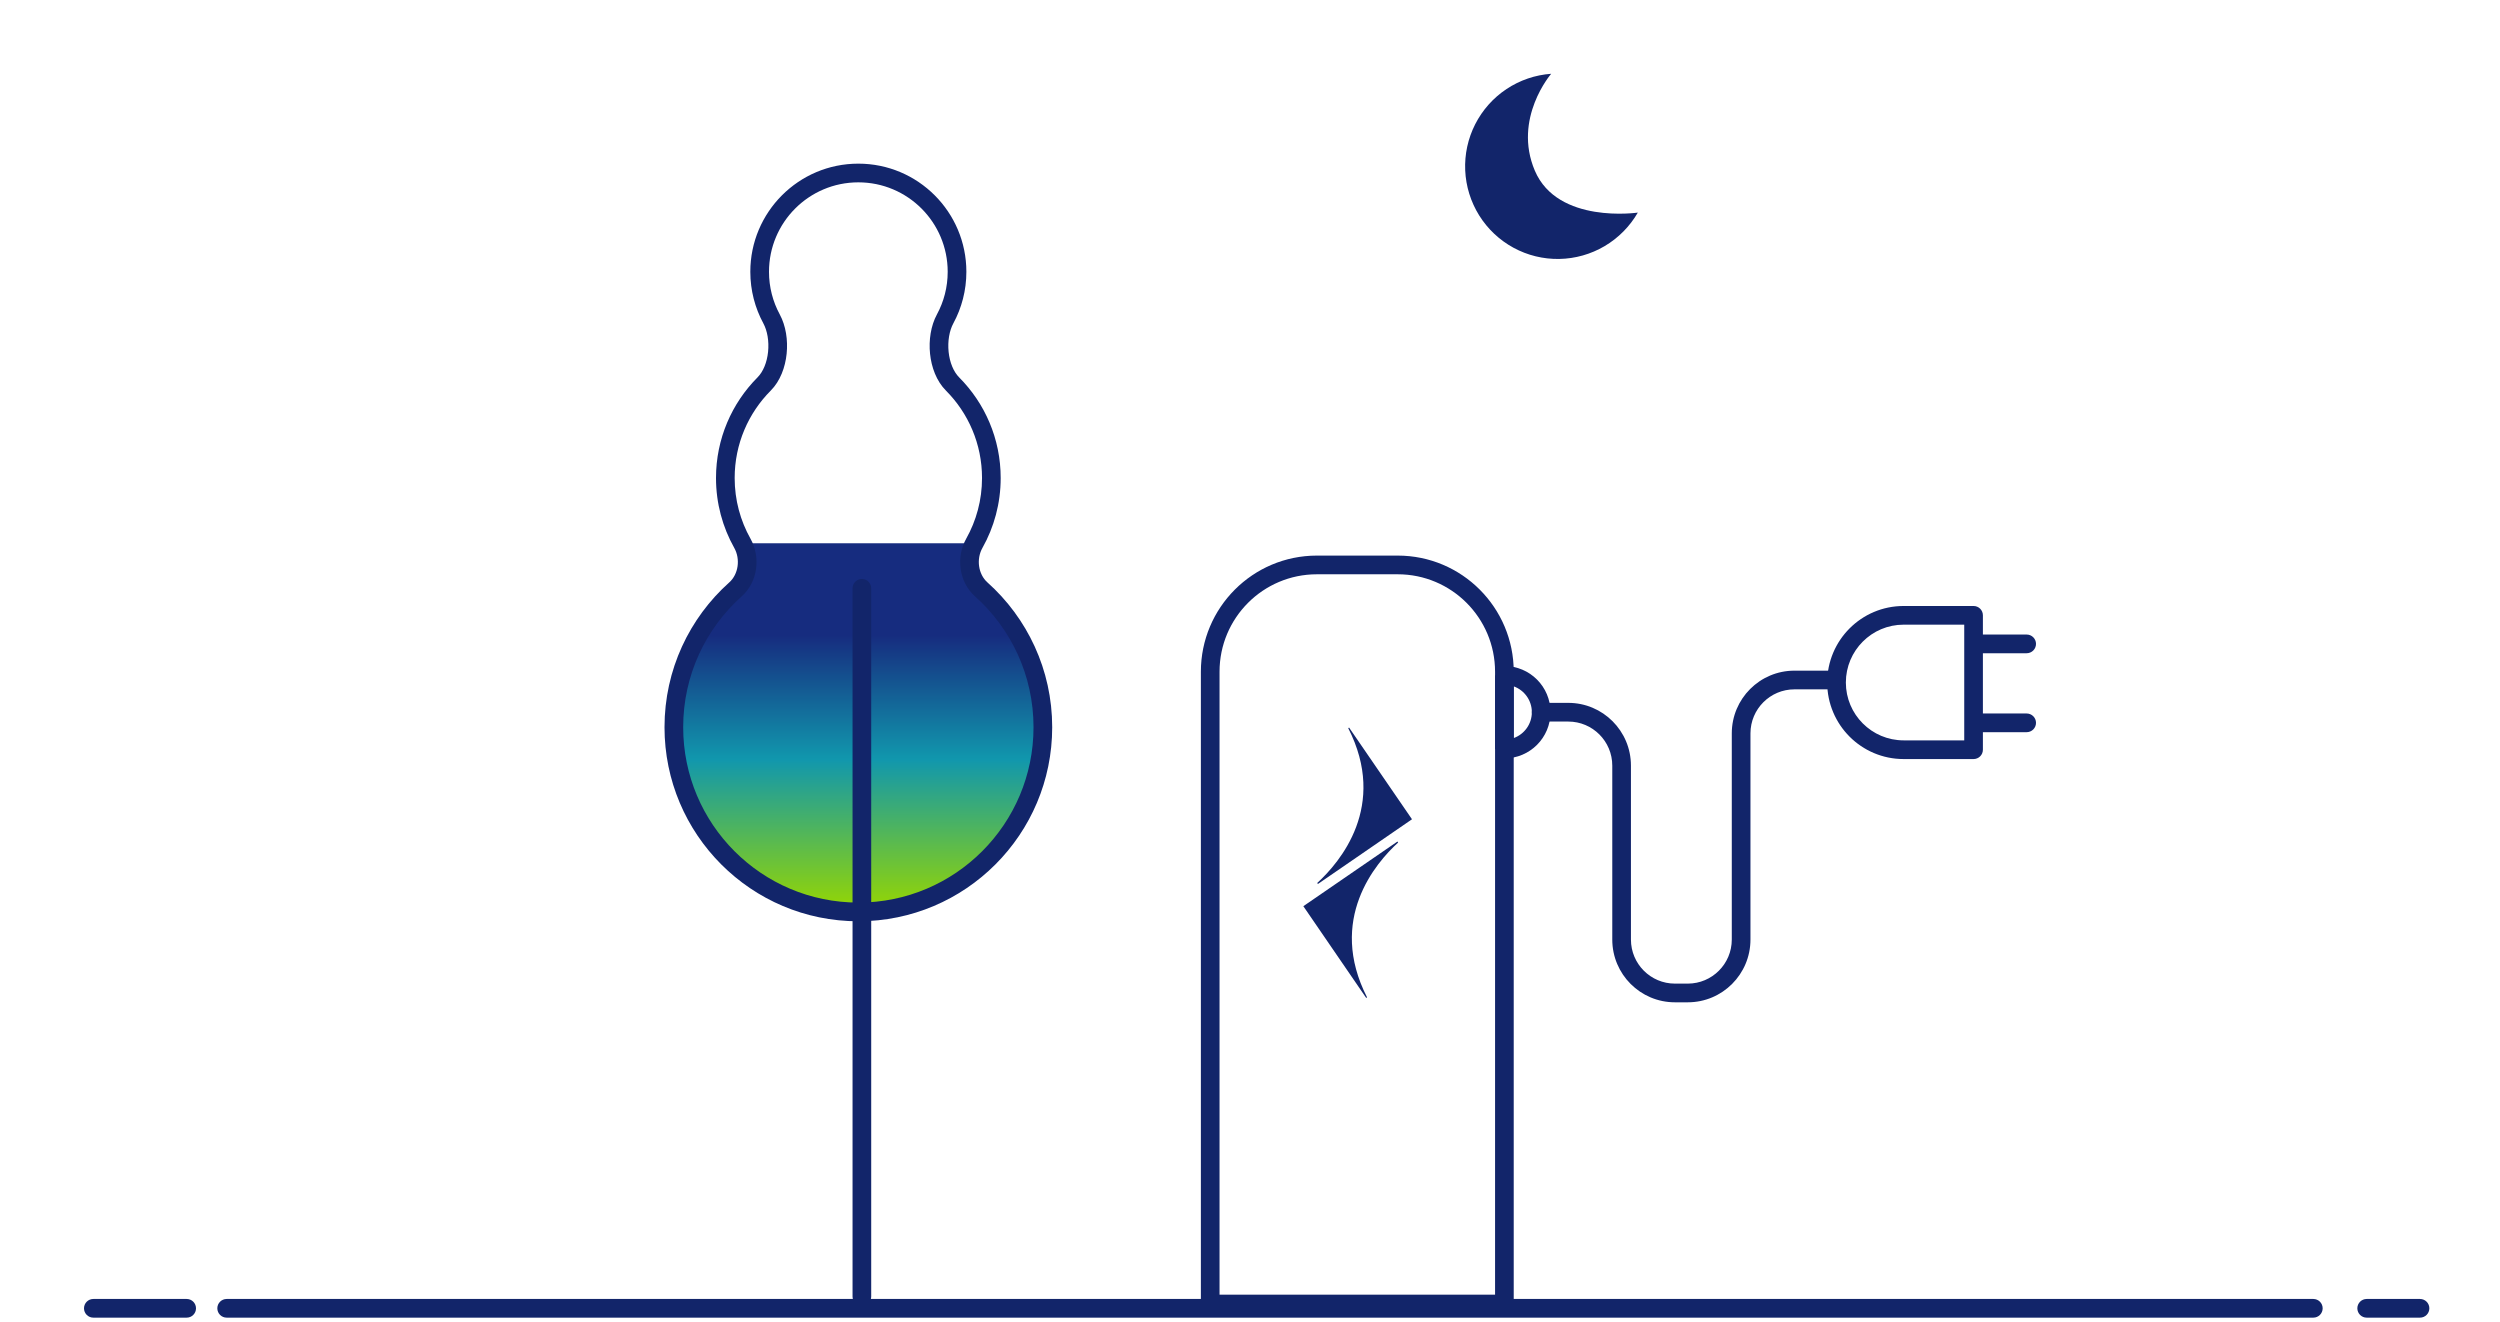
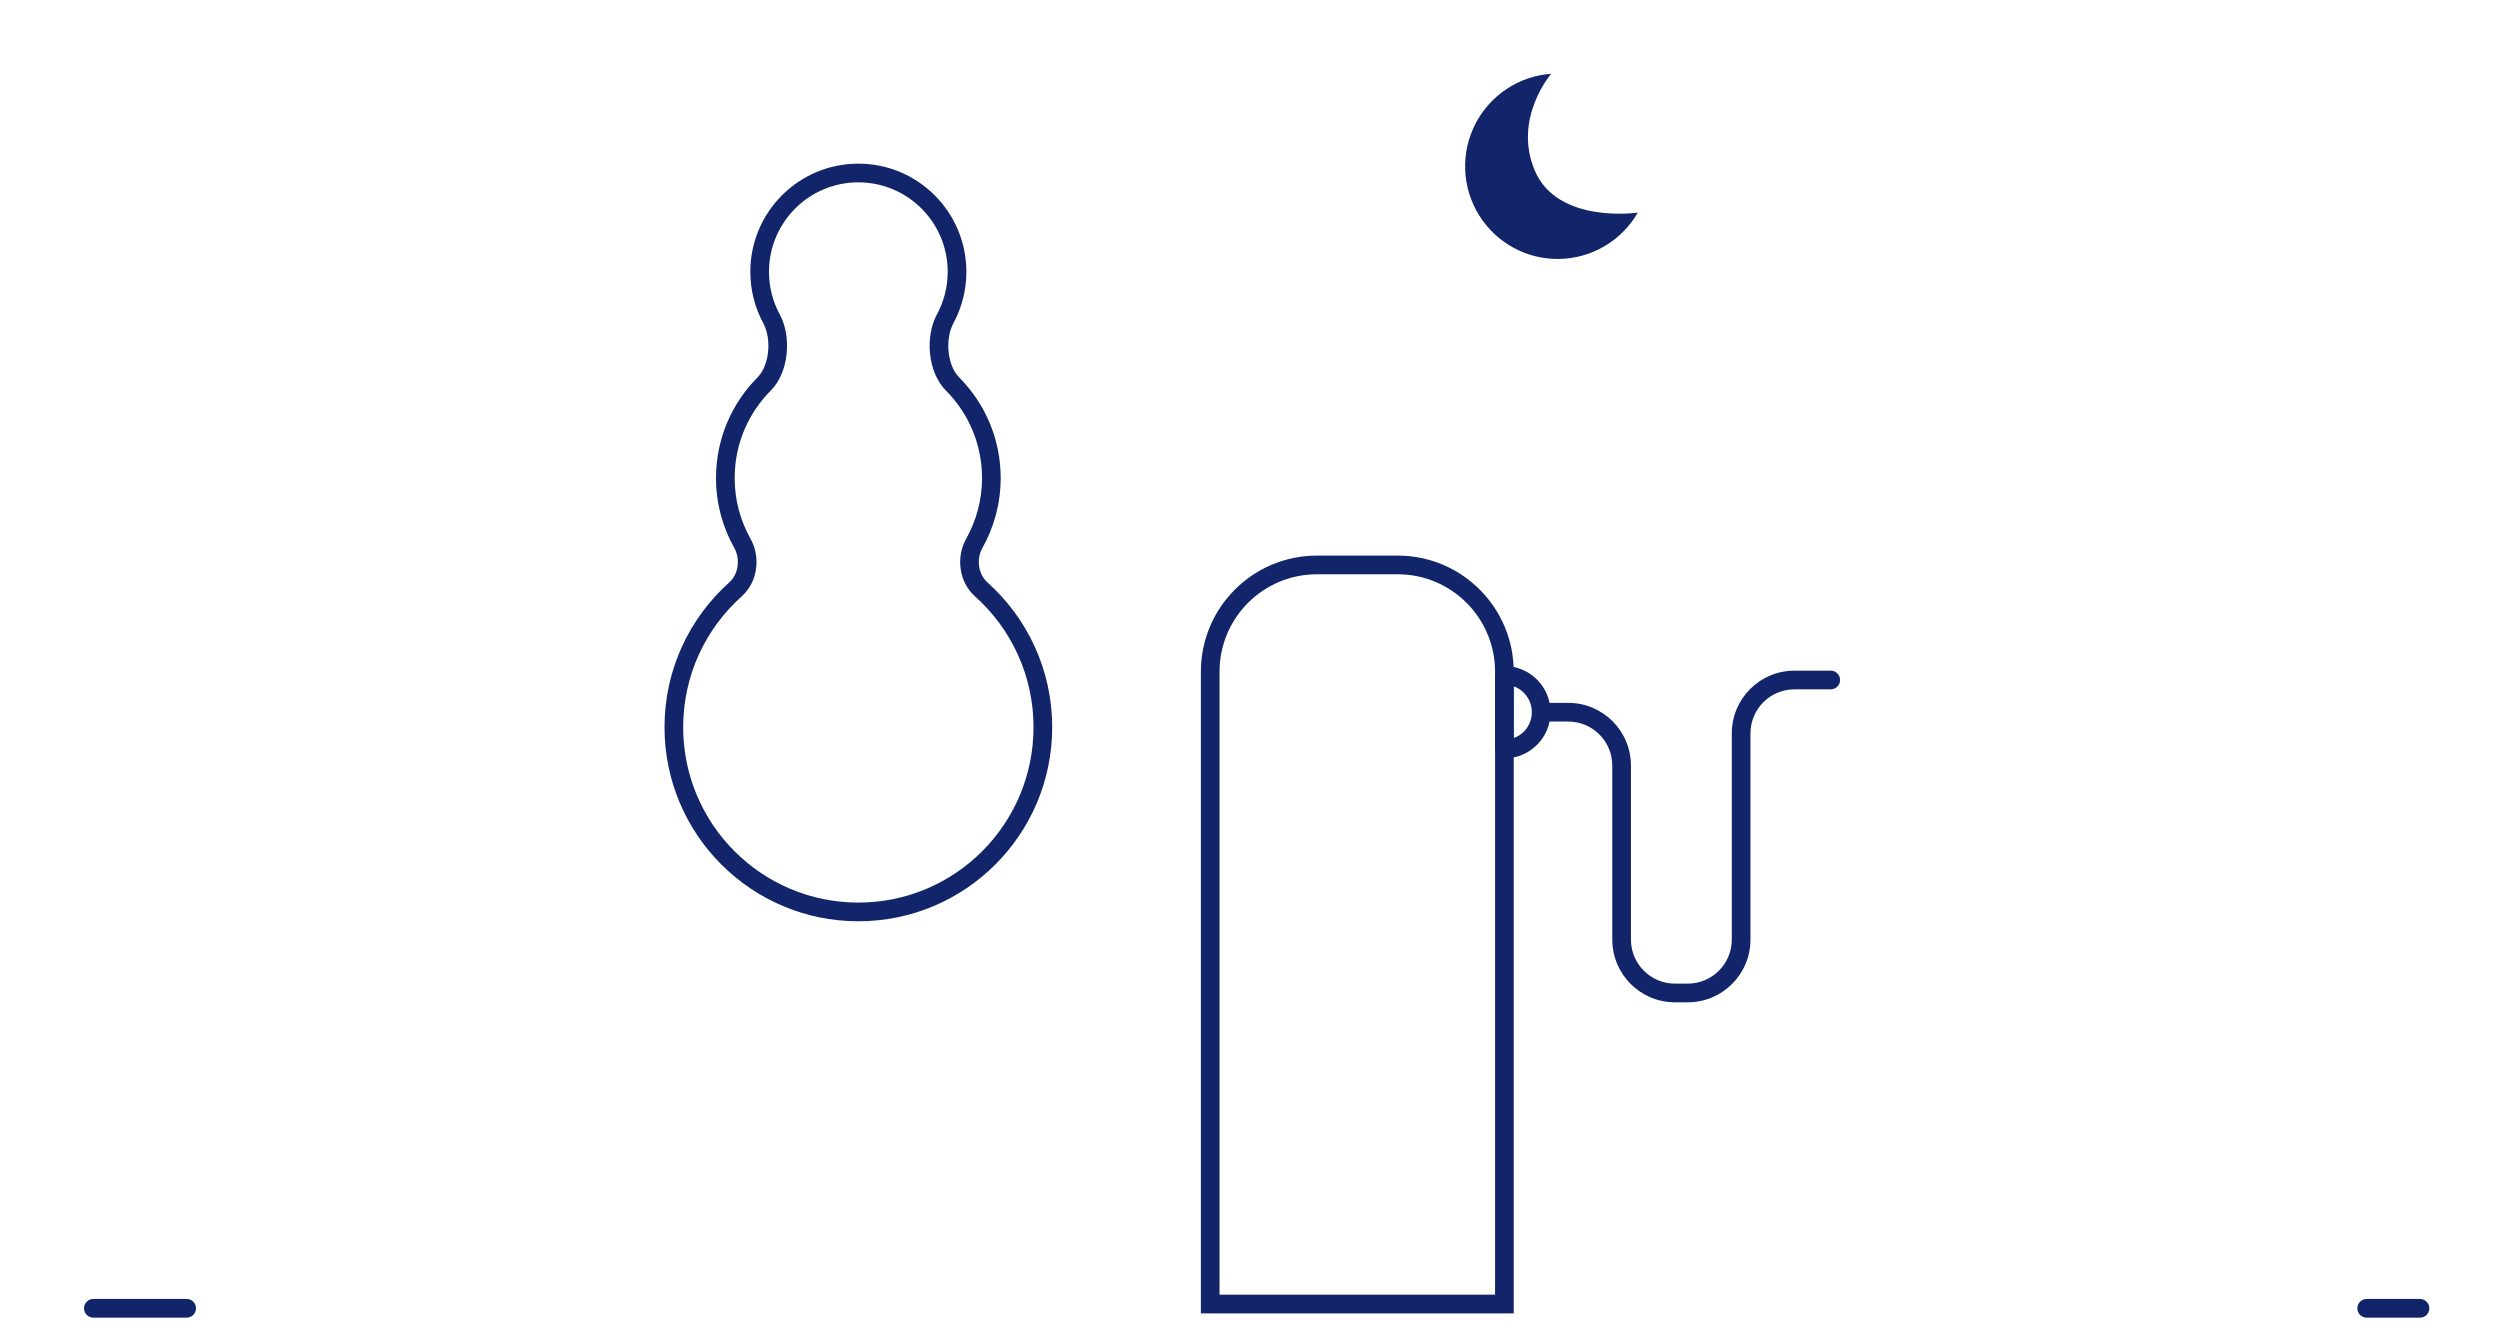
<svg xmlns="http://www.w3.org/2000/svg" width="157" height="83" viewBox="0 0 157 83" fill="none">
-   <path d="M46.621 34.118C46.621 34.118 46.984 36.301 46.191 37.011C43.814 39.136 42.317 42.227 42.317 45.668C42.317 52.075 47.505 57.269 53.904 57.269C60.304 57.269 65.491 52.075 65.491 45.668C65.491 42.227 63.995 39.135 61.618 37.011C60.824 36.301 61.188 34.118 61.188 34.118L46.621 34.118Z" fill="url(#paint0_linear_1015_23317)" />
  <path fill-rule="evenodd" clip-rule="evenodd" d="M53.904 11.451C50.805 11.451 48.293 13.966 48.293 17.069C48.293 18.038 48.537 18.948 48.967 19.742C49.356 20.462 49.488 21.369 49.401 22.215C49.315 23.059 49.002 23.928 48.402 24.53C47.002 25.937 46.137 27.877 46.137 30.019C46.137 31.405 46.498 32.705 47.131 33.83C47.777 34.978 47.598 36.54 46.581 37.449C44.324 39.467 42.904 42.401 42.904 45.668C42.904 51.751 47.829 56.682 53.904 56.682C59.98 56.682 64.905 51.751 64.905 45.668C64.905 42.401 63.485 39.466 61.227 37.448C60.211 36.54 60.031 34.978 60.677 33.83C61.31 32.704 61.671 31.405 61.671 30.019C61.671 27.877 60.807 25.937 59.406 24.53C58.806 23.928 58.493 23.059 58.407 22.215C58.32 21.369 58.452 20.462 58.841 19.742C59.271 18.948 59.515 18.038 59.515 17.069C59.515 13.966 57.003 11.451 53.904 11.451ZM47.12 17.069C47.12 13.318 50.157 10.277 53.904 10.277C57.651 10.277 60.688 13.318 60.688 17.069C60.688 18.238 60.393 19.34 59.872 20.302C59.618 20.771 59.505 21.431 59.573 22.096C59.641 22.762 59.882 23.346 60.236 23.701C61.847 25.32 62.843 27.553 62.843 30.019C62.843 31.612 62.428 33.109 61.698 34.406C61.299 35.115 61.437 36.062 62.008 36.573C64.504 38.804 66.078 42.053 66.078 45.668C66.078 52.4 60.627 57.856 53.904 57.856C47.181 57.856 41.731 52.4 41.731 45.668C41.731 42.053 43.304 38.804 45.8 36.573C46.371 36.062 46.509 35.115 46.11 34.406C45.38 33.109 44.965 31.612 44.965 30.019C44.965 27.553 45.961 25.32 47.572 23.701C47.926 23.346 48.167 22.762 48.235 22.096C48.303 21.431 48.191 20.771 47.936 20.302C47.416 19.34 47.12 18.238 47.12 17.069Z" fill="#12256A" />
-   <path fill-rule="evenodd" clip-rule="evenodd" d="M54.126 82.01C53.802 82.01 53.54 81.748 53.54 81.424V36.945C53.54 36.621 53.802 36.358 54.126 36.358C54.45 36.358 54.712 36.621 54.712 36.945V81.424C54.712 81.748 54.45 82.01 54.126 82.01Z" fill="#12256A" />
  <path fill-rule="evenodd" clip-rule="evenodd" d="M75.415 42.185C75.415 38.157 78.677 34.891 82.7 34.891H87.777C91.8 34.891 95.062 38.157 95.062 42.185V82.48H75.415V42.185ZM82.7 36.065C79.324 36.065 76.587 38.805 76.587 42.185V81.306H93.89V42.185C93.89 38.805 91.153 36.065 87.777 36.065H82.7Z" fill="#12256A" />
  <path fill-rule="evenodd" clip-rule="evenodd" d="M95.063 43.104V46.35C95.726 46.11 96.2 45.474 96.2 44.727C96.2 43.98 95.726 43.344 95.063 43.104ZM94.477 47.039V47.626C96.076 47.626 97.372 46.328 97.372 44.727C97.372 43.126 96.076 41.828 94.477 41.828V42.415H93.891V47.039H94.477Z" fill="#12256A" />
  <path fill-rule="evenodd" clip-rule="evenodd" d="M112.692 43.291C111.166 43.291 109.929 44.53 109.929 46.058V59.004C109.929 61.181 108.166 62.945 105.993 62.945H105.186C103.013 62.945 101.251 61.181 101.251 59.004V48.081C101.251 46.553 100.014 45.314 98.488 45.314H96.785C96.462 45.314 96.199 45.051 96.199 44.727C96.199 44.403 96.462 44.14 96.785 44.14H98.488C100.661 44.14 102.423 45.905 102.423 48.081V59.004C102.423 60.532 103.66 61.771 105.186 61.771H105.993C107.519 61.771 108.756 60.532 108.756 59.004V46.058C108.756 43.881 110.518 42.117 112.692 42.117H114.971C115.295 42.117 115.558 42.38 115.558 42.704C115.558 43.028 115.295 43.291 114.971 43.291H112.692Z" fill="#12256A" />
-   <path fill-rule="evenodd" clip-rule="evenodd" d="M127.861 40.436C127.861 40.76 127.598 41.023 127.275 41.023H124.526V44.807H127.275C127.598 44.807 127.861 45.07 127.861 45.394C127.861 45.718 127.598 45.981 127.275 45.981H124.526V47.082C124.526 47.406 124.264 47.669 123.94 47.669H119.548C116.897 47.669 114.748 45.517 114.748 42.862C114.748 40.208 116.897 38.056 119.548 38.056H123.94C124.264 38.056 124.526 38.318 124.526 38.642V39.849H127.275C127.598 39.849 127.861 40.112 127.861 40.436ZM123.354 39.229H119.548C117.545 39.229 115.92 40.856 115.92 42.862C115.92 44.868 117.545 46.495 119.548 46.495H123.354V39.229Z" fill="#12256A" />
-   <path fill-rule="evenodd" clip-rule="evenodd" d="M84.669 45.728C87.167 50.618 84.143 54.153 82.722 55.451L82.765 55.514L88.673 51.45L84.722 45.692L84.669 45.728ZM85.851 62.633C83.355 57.742 86.381 54.208 87.803 52.911L87.76 52.848L81.85 56.909L85.797 62.669L85.851 62.633Z" fill="#12256A" />
  <path d="M102.855 13.351C102.353 14.22 101.635 14.946 100.771 15.456C99.907 15.966 98.926 16.244 97.923 16.262C96.92 16.28 95.93 16.038 95.049 15.559C94.168 15.08 93.425 14.381 92.893 13.529C92.362 12.678 92.059 11.703 92.015 10.7C91.971 9.696 92.187 8.698 92.642 7.803C93.098 6.907 93.776 6.145 94.612 5.59C95.448 5.035 96.413 4.705 97.414 4.634C97.414 4.634 94.993 7.434 96.387 10.717C97.82 14.092 102.855 13.351 102.855 13.351Z" fill="#12256A" />
-   <path fill-rule="evenodd" clip-rule="evenodd" d="M13.648 82.162C13.648 81.838 13.911 81.575 14.235 81.575H145.277C145.601 81.575 145.863 81.838 145.863 82.162C145.863 82.486 145.601 82.748 145.277 82.748H14.235C13.911 82.748 13.648 82.486 13.648 82.162Z" fill="#12256A" />
  <path fill-rule="evenodd" clip-rule="evenodd" d="M5.275 82.162C5.275 81.838 5.538 81.575 5.862 81.575H11.723C12.047 81.575 12.309 81.838 12.309 82.162C12.309 82.486 12.047 82.748 11.723 82.748H5.862C5.538 82.748 5.275 82.486 5.275 82.162Z" fill="#12256A" />
  <path fill-rule="evenodd" clip-rule="evenodd" d="M148.041 82.162C148.041 81.838 148.304 81.575 148.627 81.575H151.976C152.3 81.575 152.563 81.838 152.563 82.162C152.563 82.486 152.3 82.748 151.976 82.748H148.627C148.304 82.748 148.041 82.486 148.041 82.162Z" fill="#12256A" />
  <defs>
    <linearGradient id="paint0_linear_1015_23317" x1="53.904" y1="33.954" x2="53.904" y2="57.269" gradientUnits="userSpaceOnUse">
      <stop stop-color="#162C7F" />
      <stop offset="0.255" stop-color="#162C7F" />
      <stop offset="0.589" stop-color="#1197AD" />
      <stop offset="1" stop-color="#97D700" />
    </linearGradient>
  </defs>
</svg>